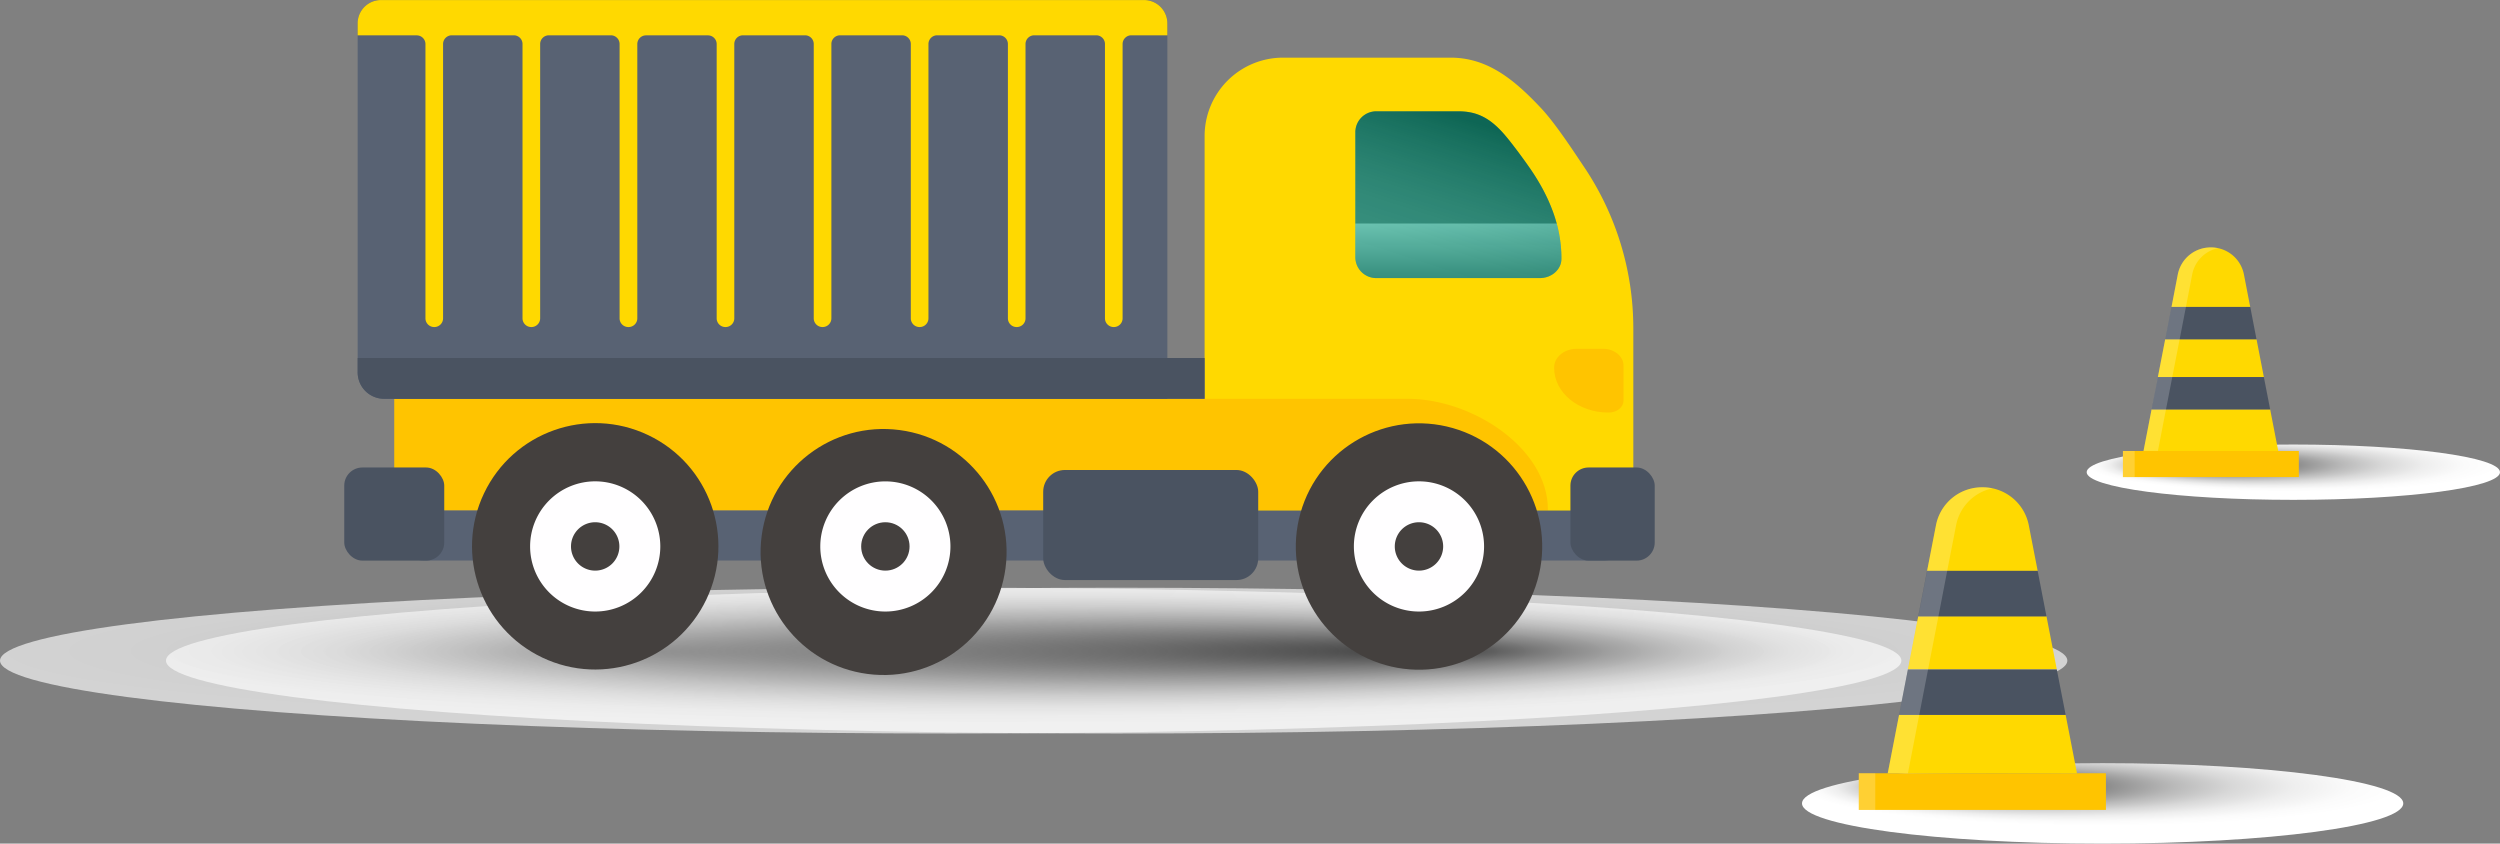
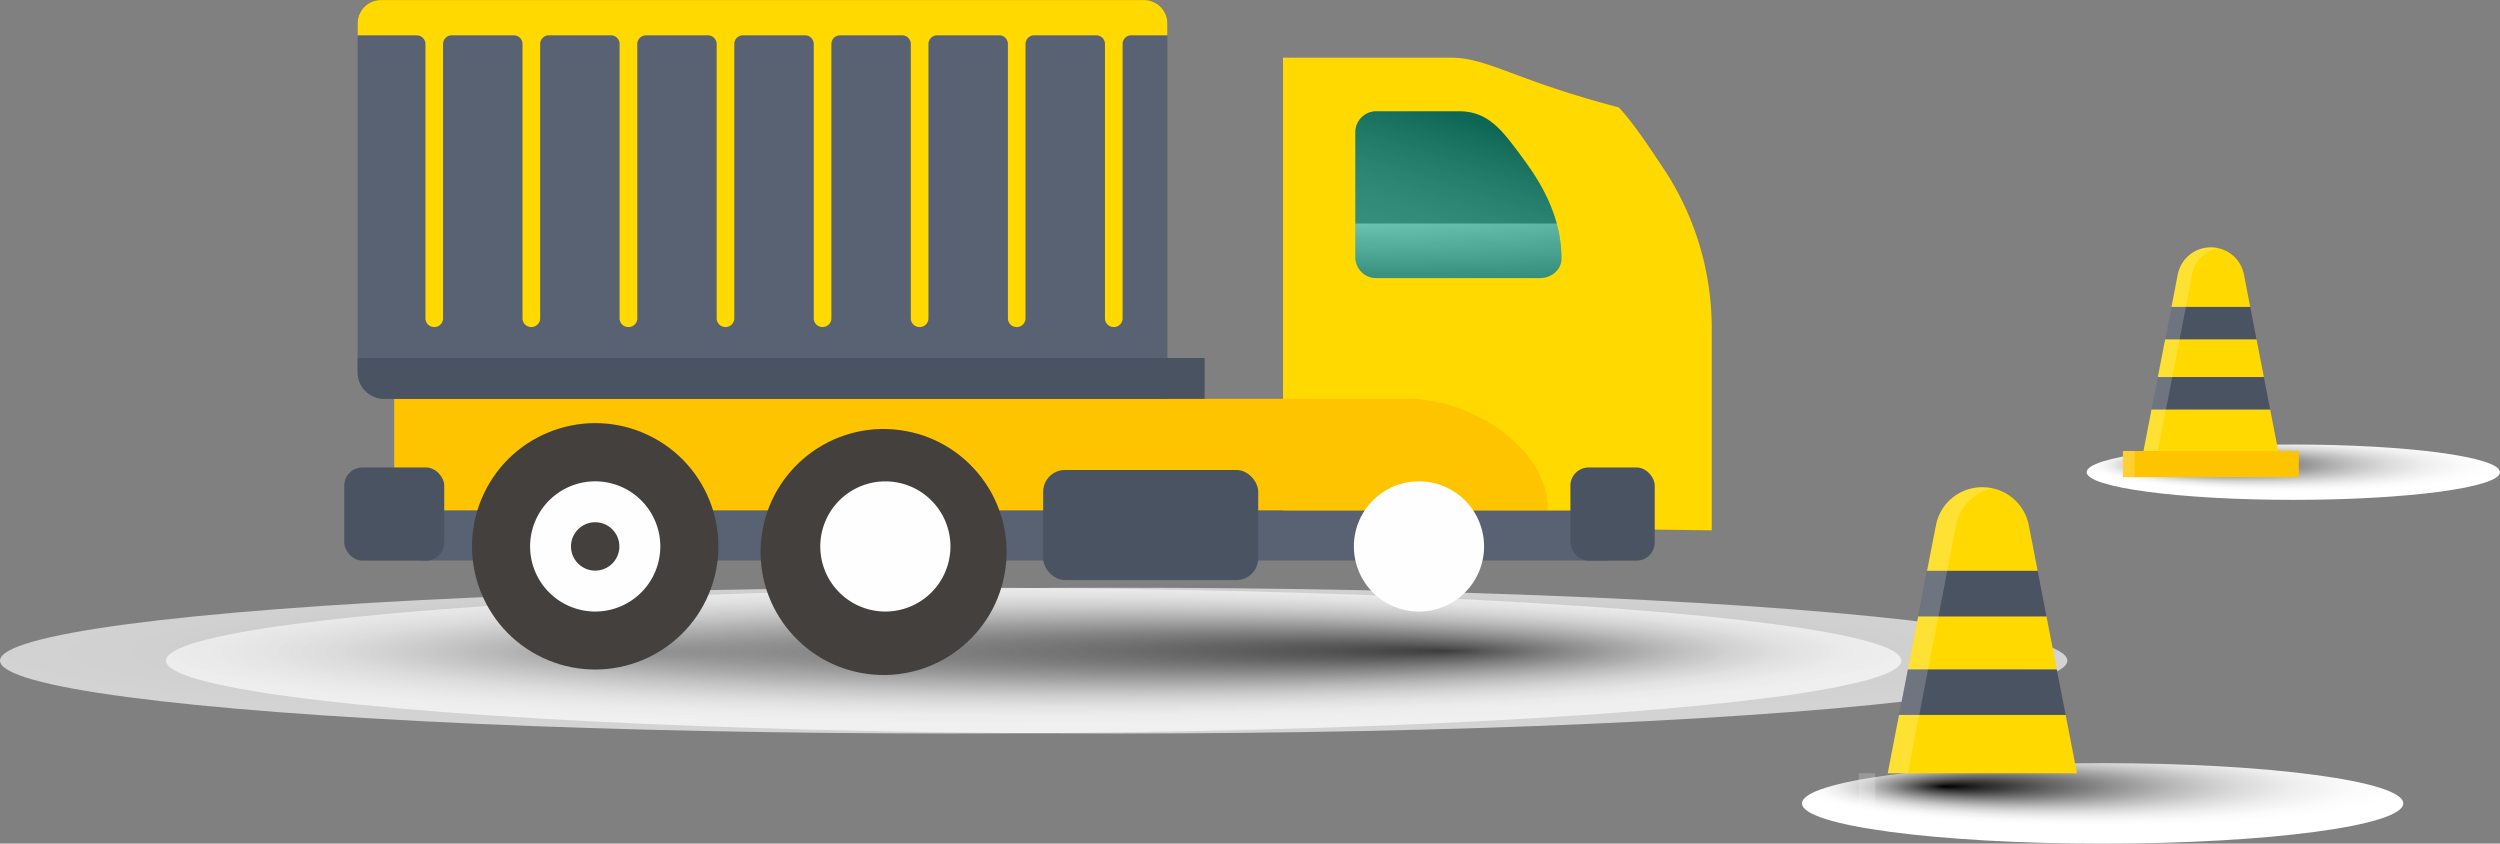
<svg xmlns="http://www.w3.org/2000/svg" xmlns:xlink="http://www.w3.org/1999/xlink" viewBox="0 0 1194.79 403.18">
  <rect x="0" y="0" width="1194.79" height="403.18" fill="#808080" stroke="none" />
  <defs>
    <style>.cls-1{isolation:isolate;}.cls-2,.cls-3{opacity:0.65;}.cls-2,.cls-3,.cls-4,.cls-9{mix-blend-mode:multiply;}.cls-2{fill:url(#radial-gradient);}.cls-3{fill:url(#radial-gradient-2);}.cls-4{fill:url(#radial-gradient-3);}.cls-5{fill:#ffc400;}.cls-6{fill:#ffd900;}.cls-7{fill:#4a5361;}.cls-12,.cls-8{fill:#fffeff;}.cls-14,.cls-15,.cls-8{opacity:0.2;mix-blend-mode:screen;}.cls-9{fill:url(#radial-gradient-4);}.cls-10{fill:#586273;}.cls-11{fill:#44403e;}.cls-13{fill:#16a085;}.cls-14{fill:url(#linear-gradient);}.cls-15{fill:url(#linear-gradient-2);}</style>
    <radialGradient id="radial-gradient" cx="-2341.32" cy="757.86" fy="557.704" r="379.4" gradientTransform="translate(-374.1 100.79) rotate(-90) scale(0.09 1.2)" gradientUnits="userSpaceOnUse">
      <stop offset="0" />
      <stop offset="0.09" stop-color="#2b2b2b" />
      <stop offset="0.23" stop-color="#626262" />
      <stop offset="0.37" stop-color="#929292" />
      <stop offset="0.5" stop-color="#b9b9b9" />
      <stop offset="0.63" stop-color="#d8d8d8" />
      <stop offset="0.76" stop-color="#eee" />
      <stop offset="0.89" stop-color="#fbfbfb" />
      <stop offset="1" stop-color="#fff" />
    </radialGradient>
    <radialGradient id="radial-gradient-2" cx="2543.72" cy="1332.04" fy="1131.887" r="379.4" gradientTransform="translate(2049.87 82.21) rotate(90) scale(0.09 1.2)" xlink:href="#radial-gradient" />
    <radialGradient id="radial-gradient-3" cx="-2076.05" cy="1235.14" fy="1159.353" r="143.65" gradientTransform="translate(-256.67 782.07) rotate(-90) scale(0.13 1)" xlink:href="#radial-gradient" />
    <radialGradient id="radial-gradient-4" cx="-893.98" cy="1326.28" fy="1274.181" r="98.75" gradientTransform="translate(-230.25 105.96) rotate(-90) scale(0.13 1)" xlink:href="#radial-gradient" />
    <linearGradient id="linear-gradient" x1="681.52" y1="735.58" x2="657.97" y2="808.35" gradientTransform="matrix(1, 0, 0, 1, 0, 0)" xlink:href="#radial-gradient" />
    <linearGradient id="linear-gradient-2" x1="670.58" y1="732.04" x2="670.58" y2="808.53" gradientUnits="userSpaceOnUse">
      <stop offset="0" />
      <stop offset="0.66" />
      <stop offset="0.66" stop-color="#2b2b2b" />
      <stop offset="0.66" stop-color="#626262" />
      <stop offset="0.67" stop-color="#929292" />
      <stop offset="0.67" stop-color="#b9b9b9" />
      <stop offset="0.67" stop-color="#d8d8d8" />
      <stop offset="0.67" stop-color="#eee" />
      <stop offset="0.67" stop-color="#fbfbfb" />
      <stop offset="0.67" stop-color="#fff" />
      <stop offset="1" />
    </linearGradient>
  </defs>
  <title>404</title>
  <g class="cls-1">
    <g id="Слой_1" data-name="Слой 1">
      <ellipse class="cls-2" cx="533.67" cy="315.72" rx="454.35" ry="34.84" />
      <ellipse class="cls-3" cx="454.35" cy="315.72" rx="454.35" ry="34.84" />
      <path class="cls-4" d="M978.47,1040.82c79.35,0,143.68,8.61,143.68,19.23s-64.33,19.23-143.68,19.23-143.67-8.61-143.67-19.23S899.12,1040.82,978.47,1040.82Z" transform="translate(26.41 -676.1)" />
-       <rect class="cls-5" x="888.35" y="369.55" width="118.1" height="17.52" />
      <path class="cls-6" d="M943.18,927.12a22.43,22.43,0,0,0-22-18.14h-.37a22.41,22.41,0,0,0-22,18.14l-4.24,21.81h52.86Z" transform="translate(26.41 -676.1)" />
      <polygon class="cls-6" points="902.18 369.55 992.62 369.55 987.2 341.64 907.6 341.64 902.18 369.55" />
      <polygon class="cls-6" points="916.75 294.56 911.82 319.92 982.98 319.92 978.05 294.56 916.75 294.56" />
      <polygon class="cls-7" points="987.21 341.65 907.59 341.65 911.82 319.93 982.97 319.93 987.21 341.65" />
      <polygon class="cls-7" points="978.04 294.56 916.75 294.56 920.96 272.83 973.83 272.83 978.04 294.56" />
      <path class="cls-8" d="M925.83,909.49a22.32,22.32,0,0,0-17.38,17.63l-4.26,21.81L900,970.66l-5.22,26.74-3.95,20.35-5.41,27.9h-9.65l5.41-27.9,4-20.35,5.21-26.74,4.21-21.73,4.26-21.81a22.4,22.4,0,0,1,22-18.14h.39A21,21,0,0,1,925.83,909.49Z" transform="translate(26.41 -676.1)" />
      <rect class="cls-8" x="888.35" y="369.55" width="7.87" height="17.52" />
      <ellipse class="cls-9" cx="1096.02" cy="225.67" rx="98.77" ry="13.22" />
      <rect class="cls-5" x="1014.58" y="215.53" width="84.07" height="12.47" />
      <path class="cls-6" d="M1046,807.26a16,16,0,0,0-15.67-12.92h-.26a16,16,0,0,0-15.67,12.92l-3,15.52H1049Z" transform="translate(26.41 -676.1)" />
      <polygon class="cls-6" points="1024.42 215.53 1088.81 215.53 1084.95 195.67 1028.28 195.67 1024.42 215.53" />
      <polygon class="cls-6" points="1034.79 162.15 1031.29 180.2 1081.94 180.2 1078.43 162.15 1034.79 162.15" />
      <polygon class="cls-7" points="1084.95 195.67 1028.27 195.67 1031.29 180.21 1081.93 180.21 1084.95 195.67" />
      <polygon class="cls-7" points="1078.42 162.15 1034.8 162.15 1037.79 146.68 1075.43 146.68 1078.42 162.15" />
      <path class="cls-8" d="M1033.65,794.7a15.89,15.89,0,0,0-12.37,12.55l-3,15.53-3,15.47-3.71,19-2.82,14.48-3.85,19.86H998l3.85-19.86,2.81-14.48,3.71-19,3-15.47,3-15.53a16,16,0,0,1,15.65-12.91h.28A15.19,15.19,0,0,1,1033.65,794.7Z" transform="translate(26.41 -676.1)" />
      <rect class="cls-8" x="1014.58" y="215.53" width="5.6" height="12.47" />
-       <path class="cls-6" d="M666.83,703.65H586.77a37.48,37.48,0,0,0-37.48,37.48V927l204.89,2.56V833a138.11,138.11,0,0,0-23.57-77.16c-4.79-7.1-13.6-20.77-20.86-28.42C697.43,714.41,684.73,703.65,666.83,703.65Z" transform="translate(26.41 -676.1)" />
+       <path class="cls-6" d="M666.83,703.65H586.77V927l204.89,2.56V833a138.11,138.11,0,0,0-23.57-77.16c-4.79-7.1-13.6-20.77-20.86-28.42C697.43,714.41,684.73,703.65,666.83,703.65Z" transform="translate(26.41 -676.1)" />
      <path class="cls-5" d="M646.35,866.69H162V920.1H713.35v-.54C713.35,890.36,677.27,866.69,646.35,866.69Z" transform="translate(26.41 -676.1)" />
      <path class="cls-10" d="M739.72,944H176.46A14.45,14.45,0,0,1,162,929.57V920.1H754.18v9.47A14.46,14.46,0,0,1,739.72,944Z" transform="translate(26.41 -676.1)" />
      <circle class="cls-11" cx="258.04" cy="937.25" r="58.87" transform="translate(-672.69 91.17) rotate(-64.54)" />
      <path class="cls-12" d="M226.94,937.25A31.11,31.11,0,1,1,258,968.36,31.11,31.11,0,0,1,226.94,937.25Z" transform="translate(26.41 -676.1)" />
      <circle class="cls-11" cx="396.72" cy="937.25" r="58.87" transform="matrix(0.13, -0.99, 0.99, 0.13, -557.17, 534.72)" />
      <path class="cls-12" d="M365.62,937.25a31.1,31.1,0,1,1,31.1,31.11A31.1,31.1,0,0,1,365.62,937.25Z" transform="translate(26.41 -676.1)" />
-       <circle class="cls-11" cx="651.74" cy="937.25" r="58.87" transform="translate(-401.84 631.04) rotate(-74.09)" />
      <path class="cls-12" d="M620.63,937.25a31.11,31.11,0,1,1,31.11,31.11A31.11,31.11,0,0,1,620.63,937.25Z" transform="translate(26.41 -676.1)" />
      <rect class="cls-7" x="498.56" y="224.61" width="102.76" height="52.61" rx="10.4" />
      <path class="cls-10" d="M531.5,687.31V866.69H157.15a12.64,12.64,0,0,1-12.63-12.63V687.31a11.18,11.18,0,0,1,11.17-11.21h364.6A11.21,11.21,0,0,1,531.5,687.31Z" transform="translate(26.41 -676.1)" />
      <path class="cls-6" d="M531.49,687.3a11.18,11.18,0,0,0-11.18-11.18H155.69a11.17,11.17,0,0,0-11.18,11.18V693h28.24a4.17,4.17,0,0,1,4.17,4.17V828.23a4.17,4.17,0,0,0,4.17,4.17h.08a4.17,4.17,0,0,0,4.17-4.17V697.14a4.18,4.18,0,0,1,4.18-4.17h29.62a4.17,4.17,0,0,1,4.17,4.17V828.23a4.17,4.17,0,0,0,4.17,4.17h.09a4.17,4.17,0,0,0,4.17-4.17V697.14a4.17,4.17,0,0,1,4.17-4.17h29.62a4.17,4.17,0,0,1,4.17,4.17V828.23a4.17,4.17,0,0,0,4.17,4.17H274a4.17,4.17,0,0,0,4.17-4.17V697.14A4.17,4.17,0,0,1,282.3,693h29.63a4.17,4.17,0,0,1,4.17,4.17V828.23a4.17,4.17,0,0,0,4.17,4.17h.08a4.17,4.17,0,0,0,4.17-4.17V697.14a4.17,4.17,0,0,1,4.17-4.17h29.63a4.17,4.17,0,0,1,4.17,4.17V828.23a4.17,4.17,0,0,0,4.17,4.17h.09a4.17,4.17,0,0,0,4.17-4.17V697.14a4.17,4.17,0,0,1,4.17-4.17h29.62a4.17,4.17,0,0,1,4.17,4.17V828.23a4.17,4.17,0,0,0,4.17,4.17h.09a4.17,4.17,0,0,0,4.17-4.17V697.14a4.17,4.17,0,0,1,4.17-4.17h29.63a4.17,4.17,0,0,1,4.17,4.17V828.23a4.17,4.17,0,0,0,4.17,4.17h.08a4.17,4.17,0,0,0,4.17-4.17V697.14a4.17,4.17,0,0,1,4.17-4.17H497.5a4.17,4.17,0,0,1,4.17,4.17V828.23a4.17,4.17,0,0,0,4.17,4.17h.09a4.17,4.17,0,0,0,4.17-4.17V697.14a4.17,4.17,0,0,1,4.17-4.17h17.22Z" transform="translate(26.41 -676.1)" />
      <rect class="cls-7" x="164.52" y="223.42" width="47.79" height="44.51" rx="8.67" />
      <rect class="cls-7" x="750.53" y="223.42" width="40.29" height="44.51" rx="8.67" />
-       <path class="cls-5" d="M727.09,842.8h12.67c5.38,0,9.74,3.61,9.74,8.05v16.67c0,3.17-3.11,5.74-7,5.74h-.33c-14.27,0-25.83-9.55-25.83-21.32v-.3C716.39,846.76,721.18,842.8,727.09,842.8Z" transform="translate(26.41 -676.1)" />
      <path class="cls-13" d="M705.2,757.13c-3-4.38-9.83-13.77-13.74-18-6.44-7-12.51-9.83-20.88-9.83H631.33a10,10,0,0,0-10,10V799a10,10,0,0,0,10,10h78.11c5.73,0,10.38-4.12,10.38-9.19v-.33C719.82,784.38,714.2,770.34,705.2,757.13Z" transform="translate(26.41 -676.1)" />
      <path class="cls-14" d="M705.2,757.13c-3-4.38-9.83-13.77-13.74-18-6.44-7-12.51-9.83-20.88-9.83H631.33a10,10,0,0,0-10,10V799a10,10,0,0,0,10,10h78.11c5.73,0,10.38-4.12,10.38-9.19v-.33C719.82,784.38,714.2,770.34,705.2,757.13Z" transform="translate(26.41 -676.1)" />
      <path class="cls-15" d="M705.2,757.13c-3-4.38-9.83-13.77-13.74-18-6.44-7-12.51-9.83-20.88-9.83H631.33a10,10,0,0,0-10,10V799a10,10,0,0,0,10,10h78.11c5.73,0,10.38-4.12,10.38-9.19v-.33C719.82,784.38,714.2,770.34,705.2,757.13Z" transform="translate(26.41 -676.1)" />
      <path class="cls-11" d="M246.48,937.25A11.56,11.56,0,1,1,258,948.81,11.57,11.57,0,0,1,246.48,937.25Z" transform="translate(26.41 -676.1)" />
-       <circle class="cls-11" cx="423.13" cy="261.15" r="11.56" />
-       <path class="cls-11" d="M640.18,937.25a11.56,11.56,0,1,1,11.56,11.56A11.56,11.56,0,0,1,640.18,937.25Z" transform="translate(26.41 -676.1)" />
      <path class="cls-7" d="M549.3,847.2v19.49H157.15a12.64,12.64,0,0,1-12.63-12.63V847.2Z" transform="translate(26.41 -676.1)" />
    </g>
  </g>
</svg>